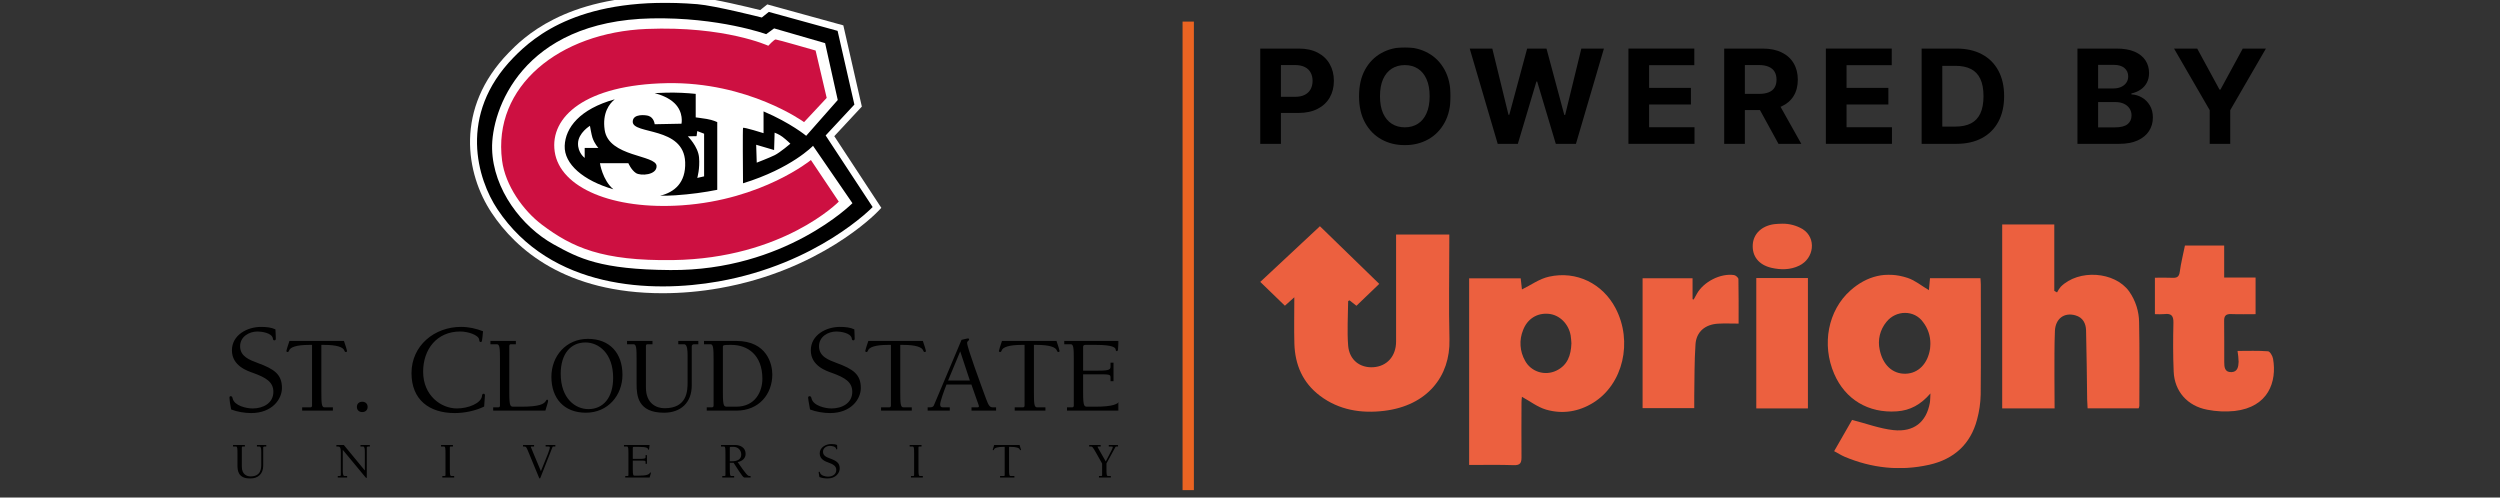
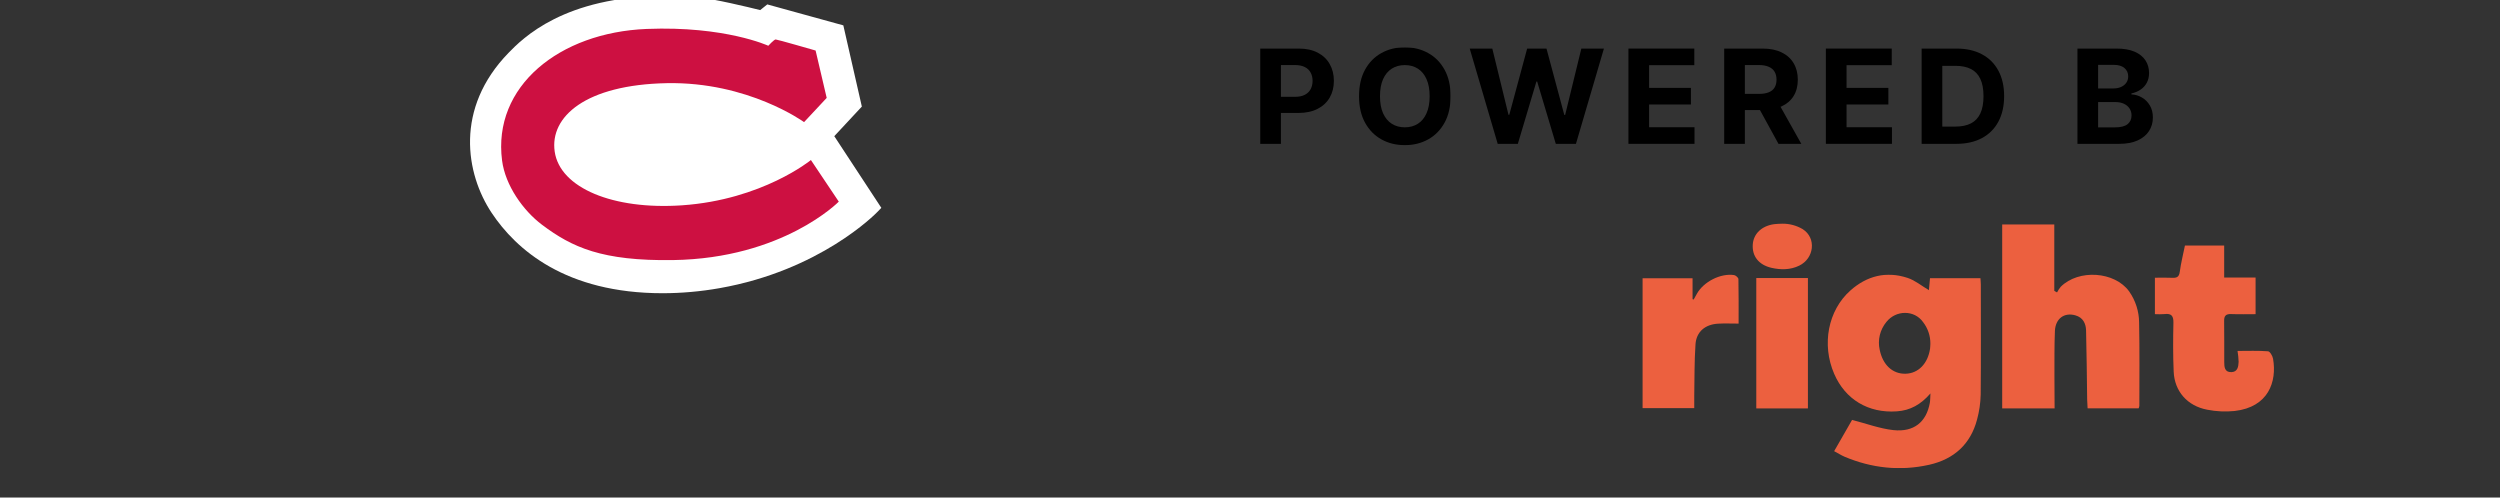
<svg xmlns="http://www.w3.org/2000/svg" width="3040" height="605" viewBox="0 0 3040 605" fill="none">
  <rect x="0" y="0" width="3040" height="605" fill="#333333" stroke="none" />
  <g clip-path="url(#clip0_1645_318)">
    <mask id="mask0_1645_318" style="mask-type:luminance" maskUnits="userSpaceOnUse" x="2221" y="333" width="189" height="237">
      <path d="M2221.34 333.336H2409.34V569.206H2221.34V333.336Z" fill="white" />
    </mask>
    <g mask="url(#mask0_1645_318)">
      <path d="M2230.33 548.614L2252.12 510.614C2269.71 515.119 2285.8 521.218 2302.34 523.015C2327.32 525.707 2342.47 513.15 2346.67 489.921C2347.2 486.968 2347.09 483.926 2347.43 478.385C2335.51 492.202 2322.52 499.108 2306.57 500.197C2271.9 502.635 2243.75 485.707 2230.33 454.515C2214.98 418.999 2222.76 377.51 2250.13 353.192C2270.11 335.452 2293.75 329.338 2319.72 337.957C2328.81 340.963 2336.65 347.577 2345.55 352.848C2345.9 349.03 2346.37 343.937 2346.88 338.301H2408.22C2408.38 340.947 2408.67 343.483 2408.68 345.921C2408.68 390.572 2408.95 435.202 2408.51 479.853C2408.28 490.145 2406.79 500.374 2404.07 510.317C2396.25 539.874 2376.27 558.369 2345.85 565.176C2310.64 573.051 2276.2 569.358 2243.02 555.385C2238.88 553.588 2234.96 551.082 2230.33 548.614ZM2347.34 417.931C2347.43 408.478 2344.31 399.26 2338.48 391.707C2327.84 376.629 2305.48 376.926 2293.88 391.452C2290.02 396.14 2287.28 401.614 2285.86 407.468C2284.45 413.322 2284.39 419.411 2285.7 425.286C2289.42 443.733 2301.37 454.77 2317.01 454.463C2332.64 454.15 2344.31 442.161 2346.97 423.89C2347.23 421.885 2347.22 419.879 2347.34 417.931Z" fill="#EC603F" />
    </g>
-     <path d="M1573.89 361.497L1562.42 371.758L1532.48 342.779L1605.02 275.086L1677.17 345.195L1649.41 371.846L1641.12 365.247C1640.23 365.716 1639.34 365.971 1639.34 366.247C1639.2 384.232 1637.96 402.315 1639.34 420.19C1640.74 437.773 1653.77 447.669 1670.17 446.513C1686.57 445.357 1697.58 433.18 1697.64 415.424C1697.74 375.695 1697.64 335.971 1697.64 296.122V285.227H1762.35V295.331C1762.35 334.518 1761.58 373.747 1762.54 412.919C1763.64 457.482 1735.55 493.268 1683.08 499.591C1655.21 502.945 1628.28 498.695 1605.2 481.352C1583.92 465.326 1574.71 443.352 1573.96 417.841C1573.47 399.966 1573.89 382.003 1573.89 361.497Z" fill="#EC603F" />
-     <path d="M1786.47 565.39V338.463H1849.16L1850.68 351.973C1861.57 346.671 1871.96 338.968 1883.62 336.426C1917.04 328.983 1948.85 344.926 1964.51 374.754C1985.78 415.327 1973.76 467.093 1937.54 489.598C1919.81 500.671 1900.01 503.9 1879.97 498.062C1869.74 495.072 1860.77 488.025 1850.67 482.515C1850.37 484.754 1850.19 486.999 1850.14 489.254C1850.14 511.567 1849.89 533.885 1850.14 556.181C1850.14 562.973 1848.54 565.858 1840.81 565.629C1823.05 565.025 1805.12 565.39 1786.47 565.39ZM1910.84 417.504C1910.59 414.687 1910.52 411.249 1909.92 407.885C1907.4 393.739 1896.46 382.978 1883.45 381.645C1869.27 380.213 1857.3 387.572 1852.03 401.473C1849.6 407.463 1848.55 413.9 1848.98 420.327C1849.4 426.754 1851.28 433.01 1854.48 438.645C1857.93 445.093 1863.83 449.968 1870.93 452.228C1878.02 454.489 1885.74 453.952 1892.44 450.733C1906.18 444.171 1910.31 432.015 1910.84 417.504Z" fill="#EC603F" />
    <path d="M2498.39 496.583H2434.67V272.922H2498.02V353.672L2501.37 355.589C2502.6 353.135 2504.11 350.818 2505.88 348.682C2527.68 327.036 2571.47 330.042 2589.02 354.312C2596.88 365.505 2601.11 378.745 2601.15 392.312C2601.85 426.078 2601.45 459.844 2601.45 493.63C2601.28 494.625 2600.98 495.594 2600.57 496.516H2538.53C2538.35 493.062 2538.07 489.453 2537.99 485.891C2537.57 457.875 2537.41 429.844 2536.66 401.828C2536.43 393.432 2533.02 386.078 2523.6 383.432C2510.14 379.635 2499.49 387.339 2498.78 402.349C2498 420.635 2498.28 438.964 2498.19 457.271C2498.34 470.104 2498.39 482.922 2498.39 496.583Z" fill="#EC603F" />
    <path d="M2620.36 382.003V337.711C2627.45 337.711 2634.4 337.451 2641.33 337.799C2646.88 338.076 2649.76 336.883 2650.58 330.68C2652 319.971 2654.68 309.435 2656.88 298.586H2704.6V337.487H2742.79V382.018C2732.95 382.018 2723.04 382.31 2713.17 381.914C2706.52 381.638 2704.43 384.128 2704.55 390.393C2704.87 406.997 2704.55 423.596 2704.69 440.195C2704.69 446.086 2705.03 452.716 2713.29 452.508C2721.06 452.305 2721.93 445.737 2722.16 439.919C2722.01 435.503 2721.57 431.102 2720.84 426.737C2733.5 426.737 2745.79 426.253 2757.95 427.169C2760.26 427.341 2763.41 432.784 2764.02 436.169C2768.89 463.982 2758.57 495.018 2717.32 499.768C2706.18 500.898 2694.94 500.367 2683.97 498.201C2659.75 493.622 2644.17 475.742 2643.19 451.82C2642.33 432.091 2642.43 412.315 2642.88 392.591C2643.05 384.471 2640.74 380.81 2632.02 381.93C2628.14 382.185 2624.24 382.211 2620.36 382.003Z" fill="#EC603F" />
    <path d="M2058.15 338.345V363.788L2059.49 364.236C2060.79 361.955 2062.1 359.679 2063.36 357.33C2071.41 342.715 2092.03 332.059 2108.59 334.475C2110.66 334.767 2113.91 337.668 2113.91 339.413C2114.3 357.382 2114.14 375.345 2114.14 393.496C2105.27 393.496 2097.21 393.1 2089.14 393.585C2073.42 394.501 2062.78 403.413 2061.73 418.647C2060.31 439.376 2060.59 460.33 2060.21 481.158C2060.11 485.981 2060.21 490.798 2060.21 496.324H1997.39V338.345H2058.15Z" fill="#EC603F" />
    <path d="M2135.65 338.086H2198.43V496.638H2135.65V338.086Z" fill="#EC603F" />
    <path d="M2167.16 272.015C2175.95 271.89 2184.6 274.198 2192.12 278.666C2208.98 289.39 2206.14 314.265 2187.72 323.088C2176.96 328.271 2165.43 328.271 2154.04 325.661C2138.52 322.036 2130.44 311.484 2131.36 297.369C2132.21 284.281 2142.19 274.692 2157.38 272.588C2160.58 272.156 2163.86 272.187 2167.08 272.015C2167.37 271.427 2166.94 272.588 2167.16 272.015Z" fill="#EC603F" />
    <path d="M1532.48 174.909V59.07H1579.38C1588.4 59.07 1596.08 60.747 1602.43 64.102C1608.78 67.419 1613.62 72.039 1616.95 77.961C1620.31 83.846 1622 90.633 1622 98.326C1622 106.018 1620.29 112.805 1616.89 118.685C1613.48 124.57 1608.54 129.154 1602.08 132.43C1595.66 135.711 1587.88 137.352 1578.74 137.352H1548.85V117.727H1574.68C1579.52 117.727 1583.5 116.914 1586.64 115.294C1589.82 113.633 1592.17 111.352 1593.72 108.451C1595.31 105.508 1596.1 102.133 1596.1 98.326C1596.1 94.477 1595.31 91.122 1593.72 88.258C1592.17 85.352 1589.82 83.107 1586.64 81.523C1583.47 79.904 1579.44 79.091 1574.57 79.091H1557.61V174.909H1532.48Z" fill="black" />
    <mask id="mask1_1645_318" style="mask-type:luminance" maskUnits="userSpaceOnUse" x="1652" y="57" width="112" height="121">
      <path d="M1652 57.484H1764V177.333H1652V57.484Z" fill="white" />
    </mask>
    <g mask="url(#mask1_1645_318)">
      <path d="M1763.93 116.99C1763.93 129.62 1761.48 140.365 1756.57 149.229C1751.68 158.089 1745.03 164.859 1736.59 169.536C1728.2 174.172 1718.75 176.49 1708.26 176.49C1697.7 176.49 1688.21 174.156 1679.82 169.479C1671.41 164.802 1664.78 158.036 1659.9 149.172C1655.02 140.312 1652.59 129.583 1652.59 116.99C1652.59 104.354 1655.02 93.609 1659.9 84.745C1664.78 75.885 1671.41 69.135 1679.82 64.495C1688.21 59.823 1697.7 57.484 1708.26 57.484C1718.75 57.484 1728.2 59.823 1736.59 64.495C1745.03 69.135 1751.68 75.885 1756.57 84.745C1761.48 93.609 1763.93 104.354 1763.93 116.99ZM1738.45 116.99C1738.45 108.802 1737.19 101.906 1734.67 96.287C1732.2 90.667 1728.7 86.406 1724.17 83.5C1719.64 80.599 1714.34 79.146 1708.26 79.146C1702.18 79.146 1696.88 80.599 1692.36 83.5C1687.83 86.406 1684.3 90.667 1681.79 96.287C1679.31 101.906 1678.07 108.802 1678.07 116.99C1678.07 125.172 1679.31 132.073 1681.79 137.688C1684.3 143.307 1687.83 147.568 1692.36 150.474C1696.88 153.375 1702.18 154.828 1708.26 154.828C1714.34 154.828 1719.64 153.375 1724.17 150.474C1728.7 147.568 1732.2 143.307 1734.67 137.688C1737.19 132.073 1738.45 125.172 1738.45 116.99Z" fill="black" />
    </g>
    <path d="M1821.2 174.909L1787.18 59.07H1814.64L1834.32 139.56H1835.3L1857.02 59.07H1880.53L1902.18 139.727H1903.23L1922.91 59.07H1950.37L1916.35 174.909H1891.85L1869.21 99.174H1868.28L1845.7 174.909H1821.2Z" fill="black" />
    <path d="M1980.17 174.909V59.07H2060.29V79.263H2005.31V106.867H2056.16V127.06H2005.31V154.716H2060.52V174.909H1980.17Z" fill="black" />
    <path d="M2096.62 174.909V59.07H2143.53C2152.51 59.07 2160.17 60.633 2166.52 63.763C2172.9 66.857 2177.76 71.247 2181.09 76.945C2184.46 82.602 2186.14 89.253 2186.14 96.909C2186.14 104.602 2184.43 111.221 2181.03 116.763C2177.62 122.268 2172.68 126.492 2166.23 129.435C2159.8 132.378 2152.02 133.846 2142.89 133.846H2111.48V114.164H2138.83C2143.62 114.164 2147.61 113.523 2150.78 112.237C2153.96 110.956 2156.32 109.034 2157.87 106.471C2159.45 103.904 2160.25 100.716 2160.25 96.909C2160.25 93.065 2159.45 89.82 2157.87 87.18C2156.32 84.539 2153.93 82.544 2150.73 81.185C2147.55 79.789 2143.54 79.091 2138.71 79.091H2121.76V174.909H2096.62ZM2160.83 122.195L2190.38 174.909H2162.63L2133.72 122.195H2160.83Z" fill="black" />
    <path d="M2220.26 174.909V59.07H2300.37V79.263H2245.39V106.867H2296.25V127.06H2245.39V154.716H2300.61V174.909H2220.26Z" fill="black" />
    <path d="M2378.85 174.909H2336.7V59.07H2379.2C2391.16 59.07 2401.45 61.388 2410.08 66.029C2418.71 70.628 2425.35 77.247 2430 85.883C2434.68 94.513 2437.02 104.846 2437.02 116.878C2437.02 128.945 2434.68 139.315 2430 147.987C2425.35 156.659 2418.68 163.315 2409.97 167.956C2401.3 172.591 2390.92 174.909 2378.85 174.909ZM2361.84 153.924H2377.8C2385.23 153.924 2391.49 152.643 2396.56 150.081C2401.66 147.477 2405.5 143.461 2408.05 138.034C2410.64 132.565 2411.94 125.513 2411.94 116.878C2411.94 108.315 2410.64 101.32 2408.05 95.893C2405.5 90.461 2401.68 86.466 2396.61 83.898C2391.54 81.336 2385.29 80.055 2377.86 80.055H2361.84V153.924Z" fill="black" />
    <path d="M2526.18 174.909V59.07H2573.78C2582.53 59.07 2589.83 60.331 2595.67 62.857C2601.51 65.388 2605.91 68.893 2608.85 73.378C2611.79 77.831 2613.26 82.956 2613.26 88.763C2613.26 93.289 2612.33 97.268 2610.47 100.701C2608.62 104.091 2606.06 106.883 2602.81 109.07C2599.6 111.221 2595.92 112.747 2591.78 113.654V114.784C2596.31 114.971 2600.55 116.216 2604.49 118.518C2608.48 120.82 2611.71 124.039 2614.19 128.19C2616.67 132.299 2617.9 137.201 2617.9 142.898C2617.9 149.044 2616.34 154.529 2613.2 159.357C2610.11 164.143 2605.52 167.935 2599.44 170.727C2593.37 173.518 2585.88 174.909 2576.98 174.909H2526.18ZM2551.32 154.888H2571.81C2578.82 154.888 2583.92 153.586 2587.13 150.987C2590.35 148.346 2591.95 144.836 2591.95 140.466C2591.95 137.258 2591.16 134.43 2589.57 131.982C2587.99 129.529 2585.72 127.607 2582.78 126.211C2579.88 124.815 2576.41 124.117 2572.39 124.117H2551.32V154.888ZM2551.32 107.544H2569.95C2573.39 107.544 2576.45 106.961 2579.12 105.789C2581.83 104.586 2583.96 102.888 2585.51 100.701C2587.1 98.513 2587.89 95.893 2587.89 92.836C2587.89 88.654 2586.36 85.279 2583.3 82.711C2580.28 80.148 2575.99 78.867 2570.41 78.867H2551.32V107.544Z" fill="black" />
-     <path d="M2643.64 59.07H2671.8L2698.91 108.956H2700.07L2727.18 59.07H2755.34L2711.97 133.961V174.909H2687.01V133.961L2643.64 59.07Z" fill="black" />
-     <path d="M1437.99 26.258H1451.76V595.977H1437.99V26.258Z" fill="#EB6422" />
    <path d="M805.712 356.552C828.54 356.552 851.821 354.495 874.905 350.422C997.196 328.875 1064.3 260.417 1067.11 257.51L1071.7 252.745L1014.49 165.589L1048 129.583L1025.48 30.838L933.019 5.349L924.405 12.26L924.014 12.167C911.024 8.943 867.144 -1.703 848.551 -3.198C834.91 -4.281 821.53 -4.828 808.785 -4.828C685.748 -4.828 635.118 47.104 618.483 64.156C552.587 131.781 566.217 211.344 597.915 258.932C627.566 303.469 687.691 356.557 805.712 356.557H805.722" fill="white" />
    <path d="M991.769 61.434L1005.26 119.044L977.748 148.497C977.748 148.497 910.019 99.19 810.774 101.127C712.243 103.049 668.342 141.783 674.508 184.341C680.904 228.539 745.514 255.429 829.316 249.664C927.175 242.934 986.071 194.591 986.071 194.591L1019.96 245.179C1019.96 245.179 952.29 314.268 818.451 316.257C731.868 317.539 695.602 300.71 659.139 273.346C636.123 256.049 614.451 225.492 610.524 195.231C598.795 104.945 680.196 39.424 786.462 35.19C881.727 31.367 934.243 55.643 934.243 55.643C934.243 55.643 941.3 47.976 943.196 47.976C945.128 47.976 991.769 61.44 991.769 61.44" fill="#CD1041" />
    <mask id="mask2_1645_318" style="mask-type:luminance" maskUnits="userSpaceOnUse" x="278" y="2" width="1082" height="581">
      <path d="M278.664 2.664H1359.89V582.664H278.664V2.664Z" fill="white" />
    </mask>
    <g mask="url(#mask2_1645_318)">
-       <path d="M1345.47 570.027C1345.47 576.433 1345.59 578.808 1347.23 578.808H1350.76V580.673H1336.33V578.808H1339.26C1339.95 578.808 1340.17 578.36 1340.17 577.803V563.673C1333.04 551.152 1330.91 546.85 1328.63 543.939C1327.91 543.064 1327.61 543.006 1326.57 543.006H1324.45V541.136H1338.44V543.006H1335.57C1335.12 543.006 1334.58 543.006 1334.58 543.261C1334.58 543.803 1339.95 552.886 1344.61 561.142C1352.26 546.746 1353.11 544.923 1353.11 543.741C1353.11 543.064 1352.61 543.006 1351.89 543.006H1348.27V541.136H1359.57V543.006H1357.41C1356.41 543.006 1356.12 544.074 1355.67 544.866L1345.47 563.485V570.027ZM1226.99 570.027C1226.99 576.433 1227.14 578.803 1228.74 578.803H1233.51V580.673H1216.09V578.803H1220.76C1221.47 578.803 1221.71 578.36 1221.71 577.803V543.371H1220.14C1212.86 543.371 1209.32 544.699 1208.72 546.553C1208.58 546.912 1208.34 547.444 1207.81 547.444C1207.48 547.444 1207.15 547.246 1207.15 546.808C1207.15 546.418 1208.03 543.673 1208.91 541.136H1239.81C1240.7 543.673 1241.54 546.418 1241.54 546.808C1241.54 547.246 1241.26 547.444 1240.87 547.444C1240.37 547.444 1240.12 546.912 1240.01 546.553C1239.37 544.699 1235.85 543.371 1228.53 543.371H1226.99V570.027ZM1116.85 570.027C1116.85 576.433 1117 578.808 1118.6 578.808H1122.15V580.673H1107.73V578.808H1110.64C1111.33 578.808 1111.56 578.36 1111.56 577.803V551.787C1111.56 545.381 1111.46 543.006 1109.8 543.006H1106.15V541.136H1120.58V543.006H1117.79C1117.13 543.006 1116.85 543.439 1116.85 544.011V570.027ZM1000.76 549.34C1000.76 554.392 1005.42 556.006 1009.33 557.496C1017.29 560.439 1021.1 562.97 1021.1 569.647C1021.1 575.058 1016.37 581.871 1006.09 581.871C1003.04 581.871 999.242 581.225 996.383 580.11C995.711 576.246 995.471 574.949 995.471 574.381C995.471 573.944 995.711 573.631 996.206 573.631C996.82 573.631 997.018 574.251 997.148 574.798C998.008 578.308 1003.79 579.605 1006.84 579.605C1011.83 579.605 1016.92 577.116 1016.92 571.522C1016.92 566.735 1013.31 564.595 1007.17 562.381C1004.35 561.355 996.763 558.918 996.763 551.355C996.763 543.881 1004.24 539.939 1010.89 539.939C1013.5 539.939 1015.9 540.204 1017.92 541.126C1017.99 542.626 1018.11 544.183 1018.11 545.689C1018.11 546.105 1017.92 546.485 1017.43 546.485C1016.79 546.485 1016.75 545.98 1016.65 545.548C1016.25 542.876 1011.2 542.189 1009.21 542.189C1005.03 542.189 1000.76 544.741 1000.76 549.34ZM882.138 551.787C882.138 545.376 882.029 542.996 880.404 542.996H876.753V541.126H894.164C899.633 541.126 906.669 543.939 906.669 551.855C906.669 557.444 902.435 560.876 896.977 561.855C907.237 576.761 909.326 578.803 911.148 578.803H912.695V580.673H905.565C904.102 580.673 903.404 580.621 892.034 562.735H887.451V570.017C887.451 576.433 887.581 578.803 889.18 578.803H892.727V580.673H878.289V578.803H881.221C881.893 578.803 882.138 578.36 882.138 577.803V551.787ZM890.549 560.876C895.898 560.876 901.352 558.918 901.352 552.84C901.352 546.965 896.977 543.386 892.034 543.386H888.846C888.32 543.386 887.451 543.439 887.451 544.272V560.876H890.549ZM764.164 551.787C764.164 545.376 764.039 542.996 762.44 542.996H758.753V541.126H789.914C789.367 546.616 789.18 546.798 788.612 546.912C788.138 546.912 788.008 546.616 787.852 545.798C787.69 545.064 786.628 543.386 776.81 543.386H770.706C769.768 543.386 769.477 543.86 769.477 544.496V558.011H776.69C783.076 558.011 785.013 557.741 785.013 555.907V553.459H786.701V563.97H785.013V561.798C785.013 560.121 784.409 560.058 777.284 560.058H769.477V570.709C769.477 578.428 770.148 578.428 772.003 578.428H776.185C786.763 578.428 789.18 576.855 790.237 575.126C790.435 574.798 790.544 574.444 790.992 574.444C791.242 574.444 791.477 574.798 791.477 575.126C791.477 575.704 790.669 578.173 789.914 580.673H760.32V578.803H763.247C763.924 578.803 764.164 578.36 764.164 577.803V551.787ZM675.299 543.006H672.57C672.185 543.006 672.06 543.006 671.815 543.673L657.638 579.683C657.081 581.037 656.888 581.871 656.263 581.871C655.836 581.871 655.638 581.355 655.206 580.23L642.018 548.293C639.914 543.261 639.529 543.006 637.487 543.006H635.992V541.126H649.43V543.006H646.065C645.68 543.006 645.424 543.006 645.424 543.392C645.424 543.939 649.784 553.59 657.753 572.949C665.716 553.59 668.57 546.439 668.57 544.074C668.57 543.194 668.086 543.006 667.018 543.006H663.487V541.126H675.299V543.006ZM547.013 570.027C547.013 576.433 547.128 578.803 548.747 578.803H552.279V580.673H537.872V578.803H540.773C541.487 578.803 541.716 578.36 541.716 577.803V551.787C541.716 545.376 541.581 543.006 539.971 543.006H536.294V541.136H550.742V543.006H547.94C547.242 543.006 547.013 543.439 547.013 544.011V570.027ZM443.518 571.954H443.643V549.532C443.643 546.662 443.518 542.996 441.654 542.996H438.352V541.126H449.732V542.996H447.43C446.69 542.996 446.008 543.319 446.008 544.251V580.235C446.008 580.803 445.951 581.225 445.508 581.225C445.32 581.225 445.06 581.037 444.628 580.548L443.872 579.683L416.951 547.183H416.82V572.251C416.82 575.126 416.951 578.814 418.82 578.814H422.122V580.673H410.721V578.814H413.018C413.758 578.814 414.451 578.501 414.451 577.569V550.142C414.451 545.121 413.904 542.996 410.977 542.996H409.049V541.126H418.081L443.518 571.954ZM283.362 541.126H297.779V543.006H294.997C294.315 543.006 294.07 543.439 294.07 544.011V567.595C294.07 576.761 300.081 579.303 304.638 579.303C317.513 579.303 317.685 569.386 317.685 564.475V549.532C317.685 546.683 317.57 543.006 315.69 543.006H312.409V541.126H323.789V543.006H321.477C320.747 543.006 320.06 543.329 320.06 544.282V566.407C320.06 575.996 313.961 581.866 304.32 581.866C289.451 581.866 288.763 572.142 288.763 565.595V551.787C288.763 545.376 288.638 543.006 287.044 543.006H283.362V541.126ZM1305.73 437.402C1305.73 423.657 1305.48 418.59 1302.02 418.59H1294.13V414.579H1360.96C1359.75 426.319 1359.35 426.72 1358.15 426.98C1357.09 426.98 1356.83 426.319 1356.55 424.579C1356.17 422.991 1353.91 419.381 1332.82 419.381H1319.75C1317.74 419.381 1317.08 420.465 1317.08 421.777V450.746H1332.55C1346.29 450.746 1350.4 450.215 1350.4 446.215V441.001H1354.02V463.553H1350.4V458.886C1350.4 455.287 1349.09 455.152 1333.89 455.152H1317.08V477.991C1317.08 494.537 1318.53 494.537 1322.57 494.537H1331.48C1354.16 494.537 1359.36 491.199 1361.61 487.444C1362.03 486.777 1362.32 485.975 1363.22 485.975C1363.77 485.975 1364.29 486.777 1364.29 487.444C1364.29 488.647 1362.58 493.98 1360.96 499.329H1297.47V495.319H1303.75C1305.2 495.319 1305.73 494.386 1305.73 493.173V437.402ZM1257.25 476.501C1257.25 490.282 1257.49 495.319 1260.97 495.319H1271.24V499.329H1233.88V495.319H1243.91C1245.35 495.319 1245.87 494.386 1245.87 493.173V419.381H1242.54C1226.96 419.381 1219.35 422.183 1218.02 426.199C1217.76 427.001 1217.25 428.064 1216.17 428.064C1215.37 428.064 1214.69 427.647 1214.69 426.72C1214.69 425.928 1216.56 420.043 1218.4 414.579H1284.7C1286.56 420.043 1288.41 425.928 1288.41 426.72C1288.41 427.647 1287.75 428.064 1286.99 428.064C1285.92 428.064 1285.38 427.001 1285.12 426.199C1283.79 422.183 1276.17 419.381 1260.58 419.381H1257.25V476.501ZM1150.96 467.584C1148.02 475.032 1143.21 488.121 1143.21 491.85C1143.21 494.642 1144.57 495.319 1146.56 495.319H1154.93V499.329H1128.02V495.319H1130.7C1132.68 495.319 1134.68 494.939 1135.49 493.173L1169.23 413.256C1172.57 412.444 1176.29 411.501 1177.11 411.501C1177.76 411.501 1178.4 411.923 1178.4 412.855C1178.4 414.564 1176.03 414.444 1176.03 417.001C1176.03 422.72 1192.59 467.282 1199.09 485.069C1202.18 493.475 1203.76 495.319 1207.23 495.319H1211.24V499.329H1181.35V495.319H1188.56C1189.5 495.319 1190.42 494.939 1190.42 493.98C1190.42 493.053 1186.69 483.73 1181.23 467.584H1150.96ZM1167.62 427.272L1152.83 462.767H1179.37L1167.62 427.272ZM1094.71 476.501C1094.71 490.282 1094.97 495.319 1098.45 495.319H1108.72V499.329H1071.37V495.319H1081.36C1082.83 495.319 1083.37 494.392 1083.37 493.173V419.381H1080.04C1064.43 419.381 1056.83 422.183 1055.5 426.199C1055.22 427.001 1054.7 428.064 1053.63 428.064C1052.83 428.064 1052.16 427.647 1052.16 426.72C1052.16 425.928 1054.02 420.043 1055.89 414.584H1122.19C1124.04 420.043 1125.93 425.928 1125.93 426.72C1125.93 427.647 1125.26 428.064 1124.43 428.064C1123.36 428.064 1122.84 427.001 1122.57 426.199C1121.24 422.183 1113.63 419.381 1098.02 419.381H1094.71V476.501ZM995.924 421.006C995.924 433.631 1007.57 437.689 1017.37 441.407C1037.29 448.73 1046.76 455.116 1046.76 471.777C1046.76 485.319 1034.97 502.287 1009.28 502.287C1001.66 502.287 992.18 500.756 985.008 497.928C983.299 488.293 982.674 485.006 982.674 483.616C982.674 482.522 983.299 481.73 984.534 481.73C986.117 481.73 986.555 483.319 986.857 484.689C989.055 493.423 1003.5 496.683 1011.13 496.683C1023.59 496.683 1036.36 490.459 1036.36 476.449C1036.36 464.454 1027.33 459.173 1011.95 453.553C1004.91 451.074 985.94 445.001 985.94 425.996C985.94 407.314 1004.62 397.506 1021.23 397.506C1027.8 397.506 1033.86 398.142 1038.86 400.496C1039 404.199 1039.28 408.105 1039.28 411.829C1039.28 412.933 1038.86 413.866 1037.61 413.866C1036.05 413.866 1035.9 412.605 1035.75 411.506C1034.63 404.819 1022.04 403.1 1017.08 403.1C1006.66 403.1 995.924 409.506 995.924 421.011M856.07 414.584H895.279C932.924 414.584 939.133 443.142 939.133 455.308C939.133 479.168 923.018 499.329 895.445 499.329H859.409V495.319H865.69C867.174 495.319 867.716 494.386 867.716 493.173V437.402C867.716 423.662 867.409 418.59 863.935 418.59H856.07V414.579V414.584ZM879.029 477.97C879.029 494.537 880.492 494.537 884.497 494.537H895.154C918.758 494.537 927.06 475.704 927.06 460.642C927.06 431.251 908.763 419.381 889.43 419.381C880.638 419.381 879.029 419.381 879.029 421.782V477.975M762.487 414.584H793.43V418.59H787.435C785.961 418.59 785.451 419.517 785.451 420.72V471.282C785.451 490.902 798.378 496.407 808.112 496.407C835.716 496.407 836.107 475.168 836.107 464.647V432.605C836.107 426.465 835.867 418.59 831.841 418.59H824.773V414.584H849.18V418.59H844.237C842.633 418.59 841.159 419.256 841.159 421.261V468.767C841.159 489.308 828.107 501.866 807.445 501.866C775.555 501.866 774.096 481.053 774.096 467.043V437.407C774.096 423.662 773.841 418.59 770.367 418.59H762.487V414.584ZM670.497 458.23C670.497 432.996 688.346 412.048 714.898 412.048C741.69 412.048 756.914 429.668 756.914 455.699C756.914 480.928 739.049 501.855 712.487 501.855C685.674 501.855 670.497 484.261 670.497 458.23ZM681.831 454.491C681.831 484.662 699.695 497.48 715.435 497.48C733.43 497.48 745.581 483.735 745.581 459.459C745.581 429.277 727.701 416.428 711.966 416.428C693.956 416.428 681.831 430.204 681.831 454.491ZM627.299 418.595H621.289C619.841 418.595 619.294 419.527 619.294 420.72V477.996C619.294 494.543 620.763 494.543 624.768 494.543H633.706C656.388 494.543 661.555 491.199 663.831 487.444C664.242 486.782 664.518 485.98 665.435 485.98C665.966 485.98 666.518 486.782 666.518 487.444C666.518 488.652 664.768 493.98 663.174 499.329H599.69V495.324H605.961C607.424 495.324 607.961 494.392 607.961 493.178V437.407C607.961 423.662 607.69 418.595 604.232 418.595H596.367V414.584H627.299V418.595ZM584.549 415.892C583.148 415.892 582.997 415.256 582.68 412.933C581.898 407.314 568.987 403.1 559.643 403.1C531.018 403.1 514.534 424.912 514.534 451.985C514.534 480.975 536.315 496.668 555.612 496.668C569.607 496.668 585.013 490.319 586.102 481.579C586.247 480.329 586.404 478.761 588.112 478.761C589.362 478.761 589.68 479.876 589.68 480.803C589.68 482.215 589.362 484.537 588.737 494.355C578.326 499.496 564.945 502.287 552.961 502.287C521.982 502.287 500.383 486.116 500.383 453.72C500.383 420.246 528.232 397.501 560.576 397.501C570.07 397.501 578.945 399.527 587.346 402.798C586.247 415.423 586.102 415.892 584.555 415.892M433.971 494.803C433.971 490.933 436.628 488.517 440.492 488.517C444.362 488.517 447.034 490.933 447.034 494.803C447.034 498.657 444.362 501.079 440.492 501.079C436.628 501.079 433.971 498.657 433.971 494.803ZM390.773 476.506C390.773 490.282 391.044 495.324 394.513 495.324H404.794V499.329H367.43V495.324H377.44C378.914 495.324 379.445 494.392 379.445 493.178V419.386H376.117C360.503 419.386 352.893 422.183 351.576 426.204C351.299 427.006 350.768 428.069 349.711 428.069C348.909 428.069 348.247 427.647 348.247 426.725C348.247 425.933 350.096 420.048 351.966 414.584H418.247C420.112 420.048 421.987 425.933 421.987 426.725C421.987 427.647 421.315 428.069 420.529 428.069C419.461 428.069 418.93 427.006 418.659 426.204C417.326 422.183 409.747 419.386 394.102 419.386H390.773V476.506ZM291.971 421.011C291.971 433.636 303.648 437.694 313.44 441.407C333.367 448.73 342.852 455.121 342.852 471.782C342.852 485.324 331.023 502.287 305.352 502.287C297.742 502.287 288.242 500.756 281.091 497.928C279.383 488.298 278.742 485.006 278.742 483.621C278.742 482.527 279.383 481.735 280.628 481.735C282.19 481.735 282.659 483.319 282.945 484.694C285.128 493.423 299.617 496.689 307.237 496.689C319.659 496.689 332.424 490.465 332.424 476.449C332.424 464.459 323.414 459.178 308.003 453.558C301.008 451.074 282.023 445.001 282.023 426.001C282.023 407.314 300.706 397.511 317.336 397.511C323.878 397.511 329.94 398.147 334.924 400.496C335.055 404.199 335.378 408.11 335.378 411.834C335.378 412.939 334.924 413.871 333.674 413.871C332.128 413.871 331.977 412.605 331.82 411.511C330.732 404.819 318.122 403.105 313.143 403.105C302.737 403.105 291.971 409.511 291.971 421.011ZM856.19 214.449L847.883 216.355C847.883 216.355 851.284 204.824 850.013 191.189C848.773 177.949 836.372 165.777 836.372 165.777L847.034 165.564L847.883 159.381L856.19 162.584V214.449ZM859.393 144.647C853.69 143.699 845.982 142.735 845.982 142.735V114.147C834.799 112.991 823.065 112.423 810.779 112.657C805.695 112.73 800.815 112.939 796.086 113.22C803.685 115.282 813.487 118.975 820.159 125.439C831.68 136.558 828.69 150.418 828.69 150.418L796.076 151.064C796.076 151.064 795.424 142.949 788.383 140.819C785.331 139.876 769.398 137.808 769.398 148.069C769.398 163.866 831.513 153.522 833.164 197.168C834.138 222.433 819.878 233.787 802.799 237.996C808.763 238.058 814.81 237.871 821.023 237.506C839.768 236.256 856.81 233.886 872.18 230.793V148.491C872.18 148.491 867.081 145.928 859.398 144.647M961.102 174.751C961.102 174.751 948.544 185.439 942.148 188.626C935.727 191.824 920.19 197.793 920.19 197.793L919.513 176.027L941.31 182.433L941.93 161.298C941.93 161.298 947.414 163.267 951.529 166.428C957.06 170.678 961.102 174.751 961.102 174.751ZM815.273 328.392C730.154 327.777 704.086 314.303 673.008 297.043C634.643 275.699 599.674 230.449 598.393 181.162C597.159 134.084 634.643 25.574 792.232 22.35C874.18 20.709 931.695 41.553 931.695 41.553L941.315 34.517L1003.34 52.444L1018.71 121.61L980.315 165.147C980.315 165.147 961.706 149.631 928.477 135.454V161.944C928.477 161.944 904.185 154.261 903.555 155.532C902.992 156.636 903.388 208.428 903.508 222.886C962.503 204.761 988.643 177.298 988.643 177.298L1036.58 247.09C1036.58 247.09 954.513 329.465 815.284 328.386L815.273 328.392ZM1003.98 164.715L1038.94 127.157L1018.51 37.522L934.898 14.47L926.362 21.303C926.362 21.303 869.211 6.798 847.888 5.074C707.289 -6.192 649.664 44.048 624.409 69.965C556.18 139.954 580.919 218.496 604.794 254.345C669.888 352.084 792.81 356.496 873.477 342.272C994.596 320.918 1061.15 251.772 1061.15 251.772L1003.98 164.709M710.982 179.866V192.022C710.982 192.022 702.471 185.912 702.883 174.105C703.305 161.506 717.372 152.98 717.372 152.98C717.372 152.98 719.263 164.001 720.367 167.272C722.924 174.954 727.628 179.866 727.628 179.866H710.982ZM735.284 158.095C732.216 137.22 741.086 126.011 747.534 120.751C704.987 132.553 687.466 155.34 686.674 177.298C685.862 199.543 709.352 219.647 745.857 230.189C732.518 218.907 729.534 198.439 729.534 198.439H764.086C764.086 198.439 767.492 206.537 773.258 210.402C778.992 214.199 798.841 212.959 798.393 201.84C797.893 188.147 740.159 191.037 735.284 158.09" fill="black" />
-     </g>
+       </g>
  </g>
  <defs>
    <clipPath id="clip0_1645_318">
      <rect width="3040" height="605" fill="white" />
    </clipPath>
  </defs>
</svg>